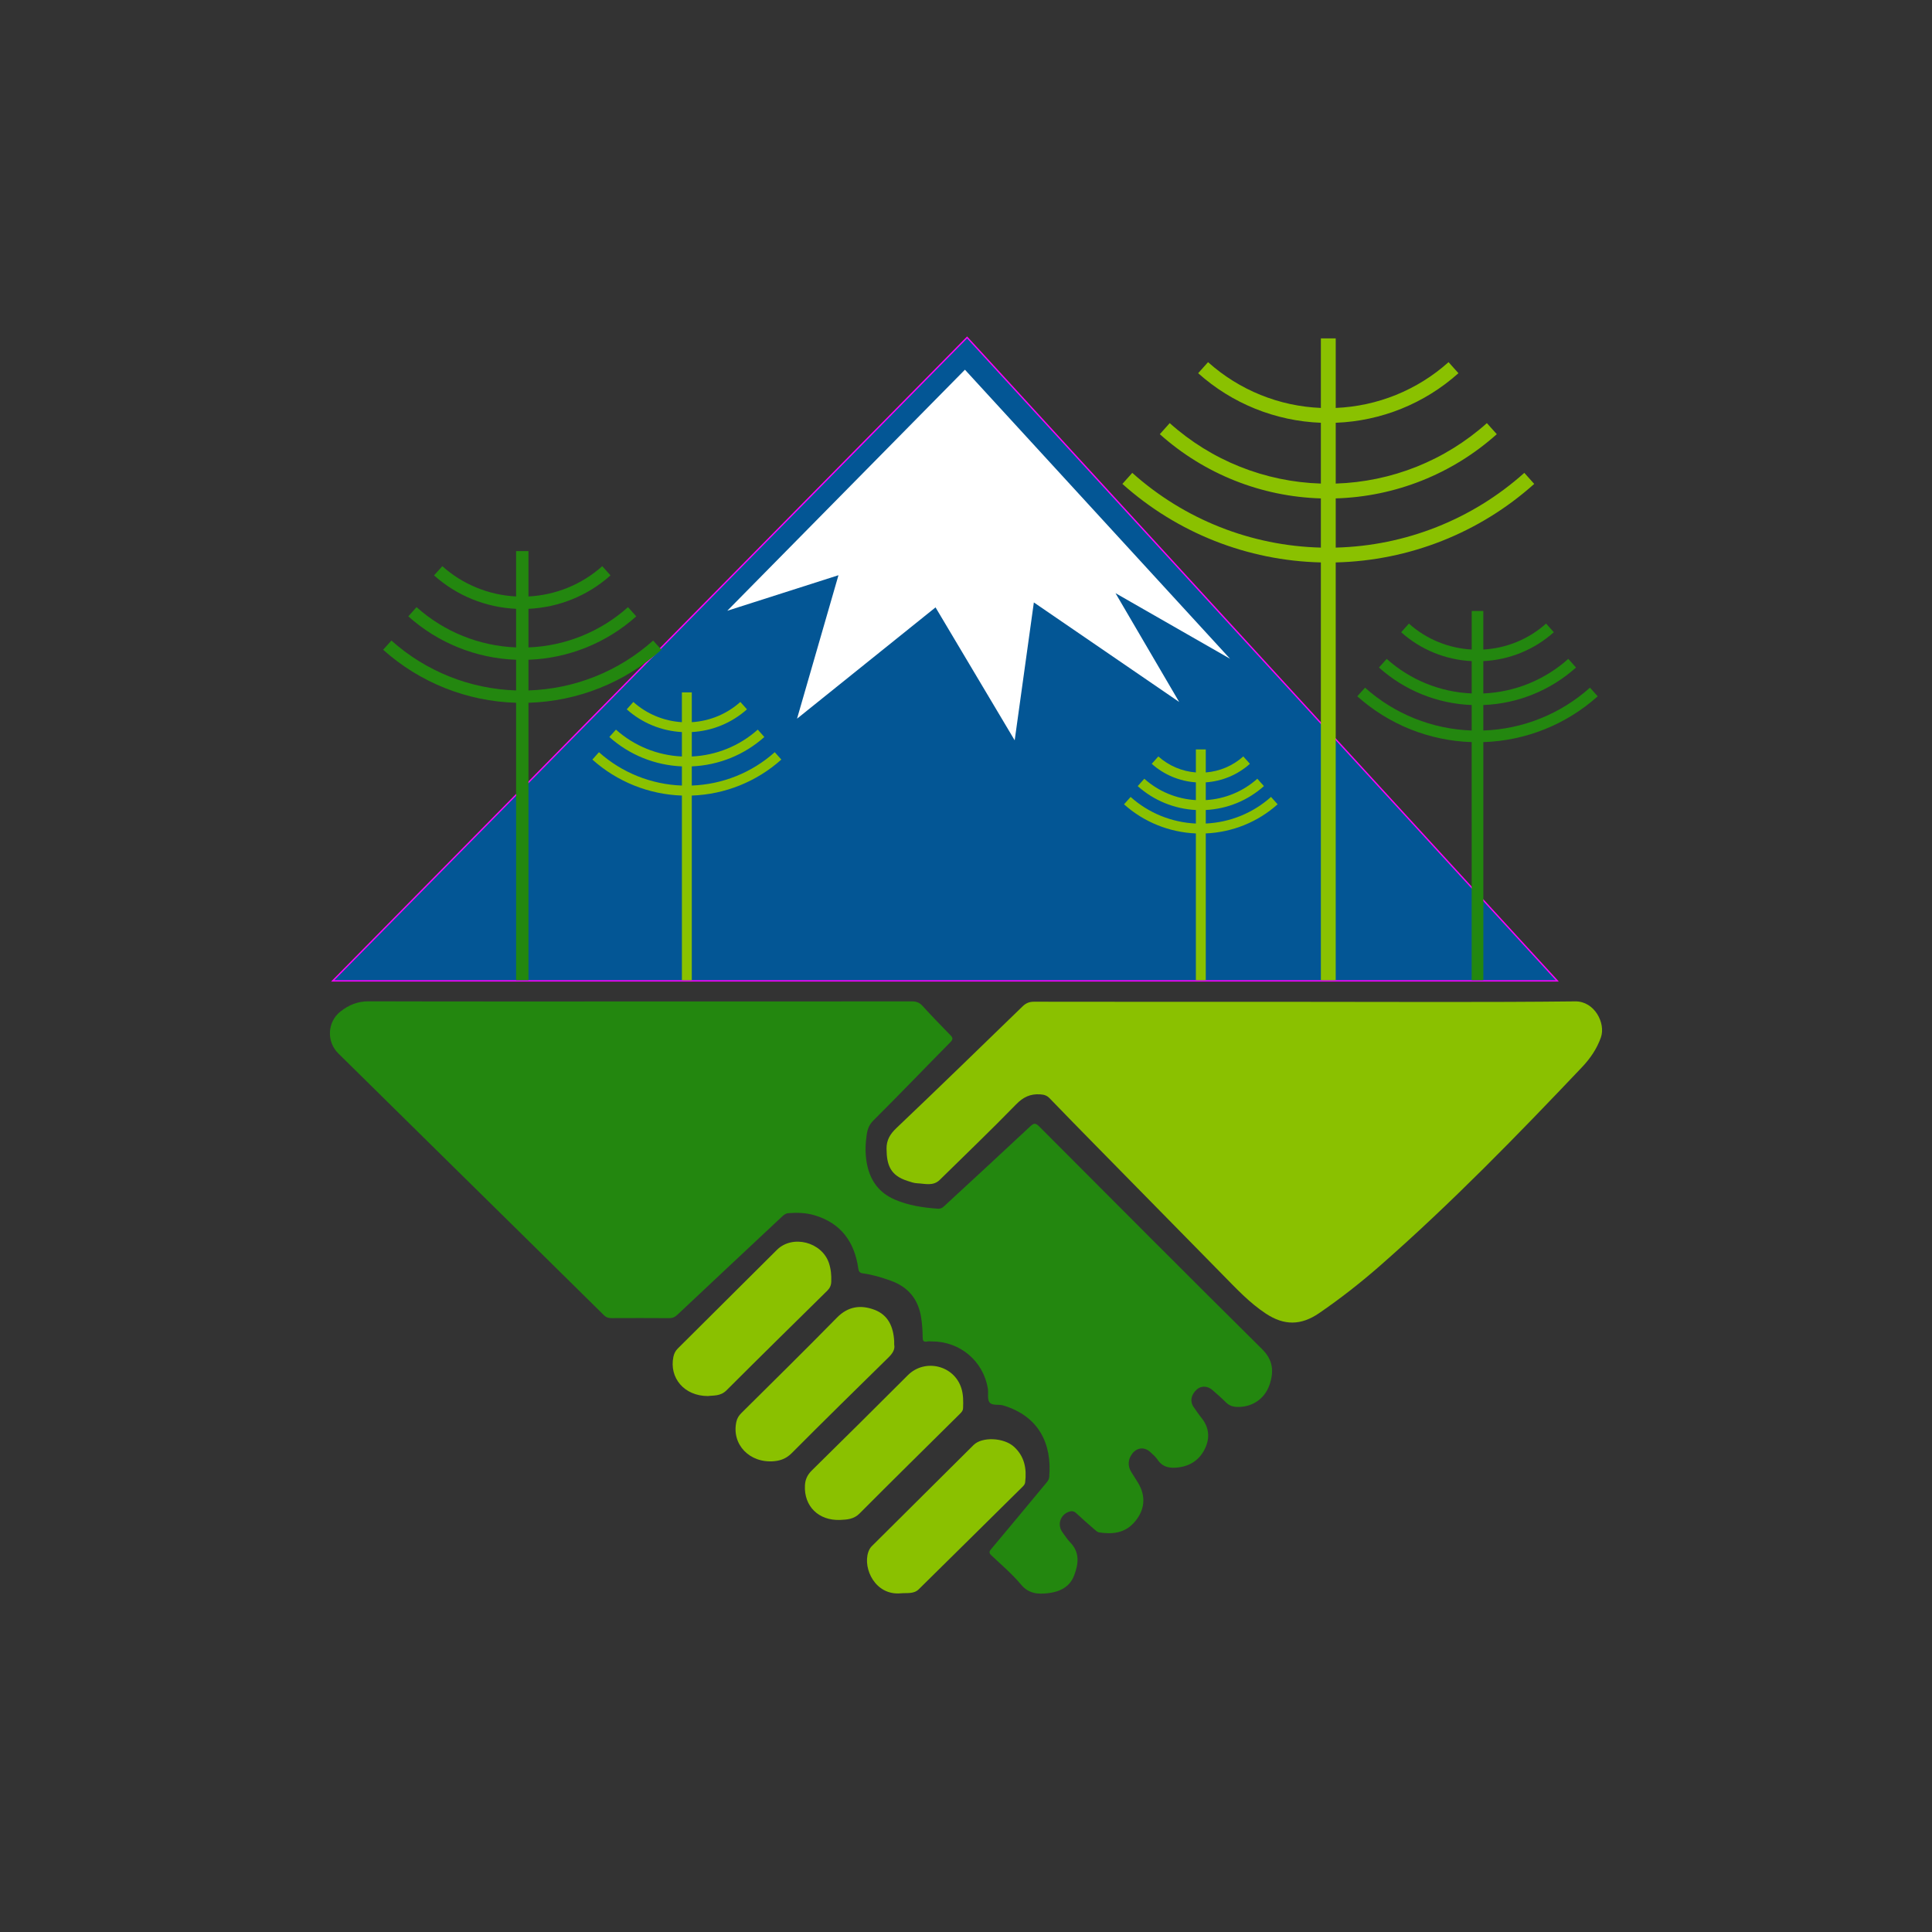
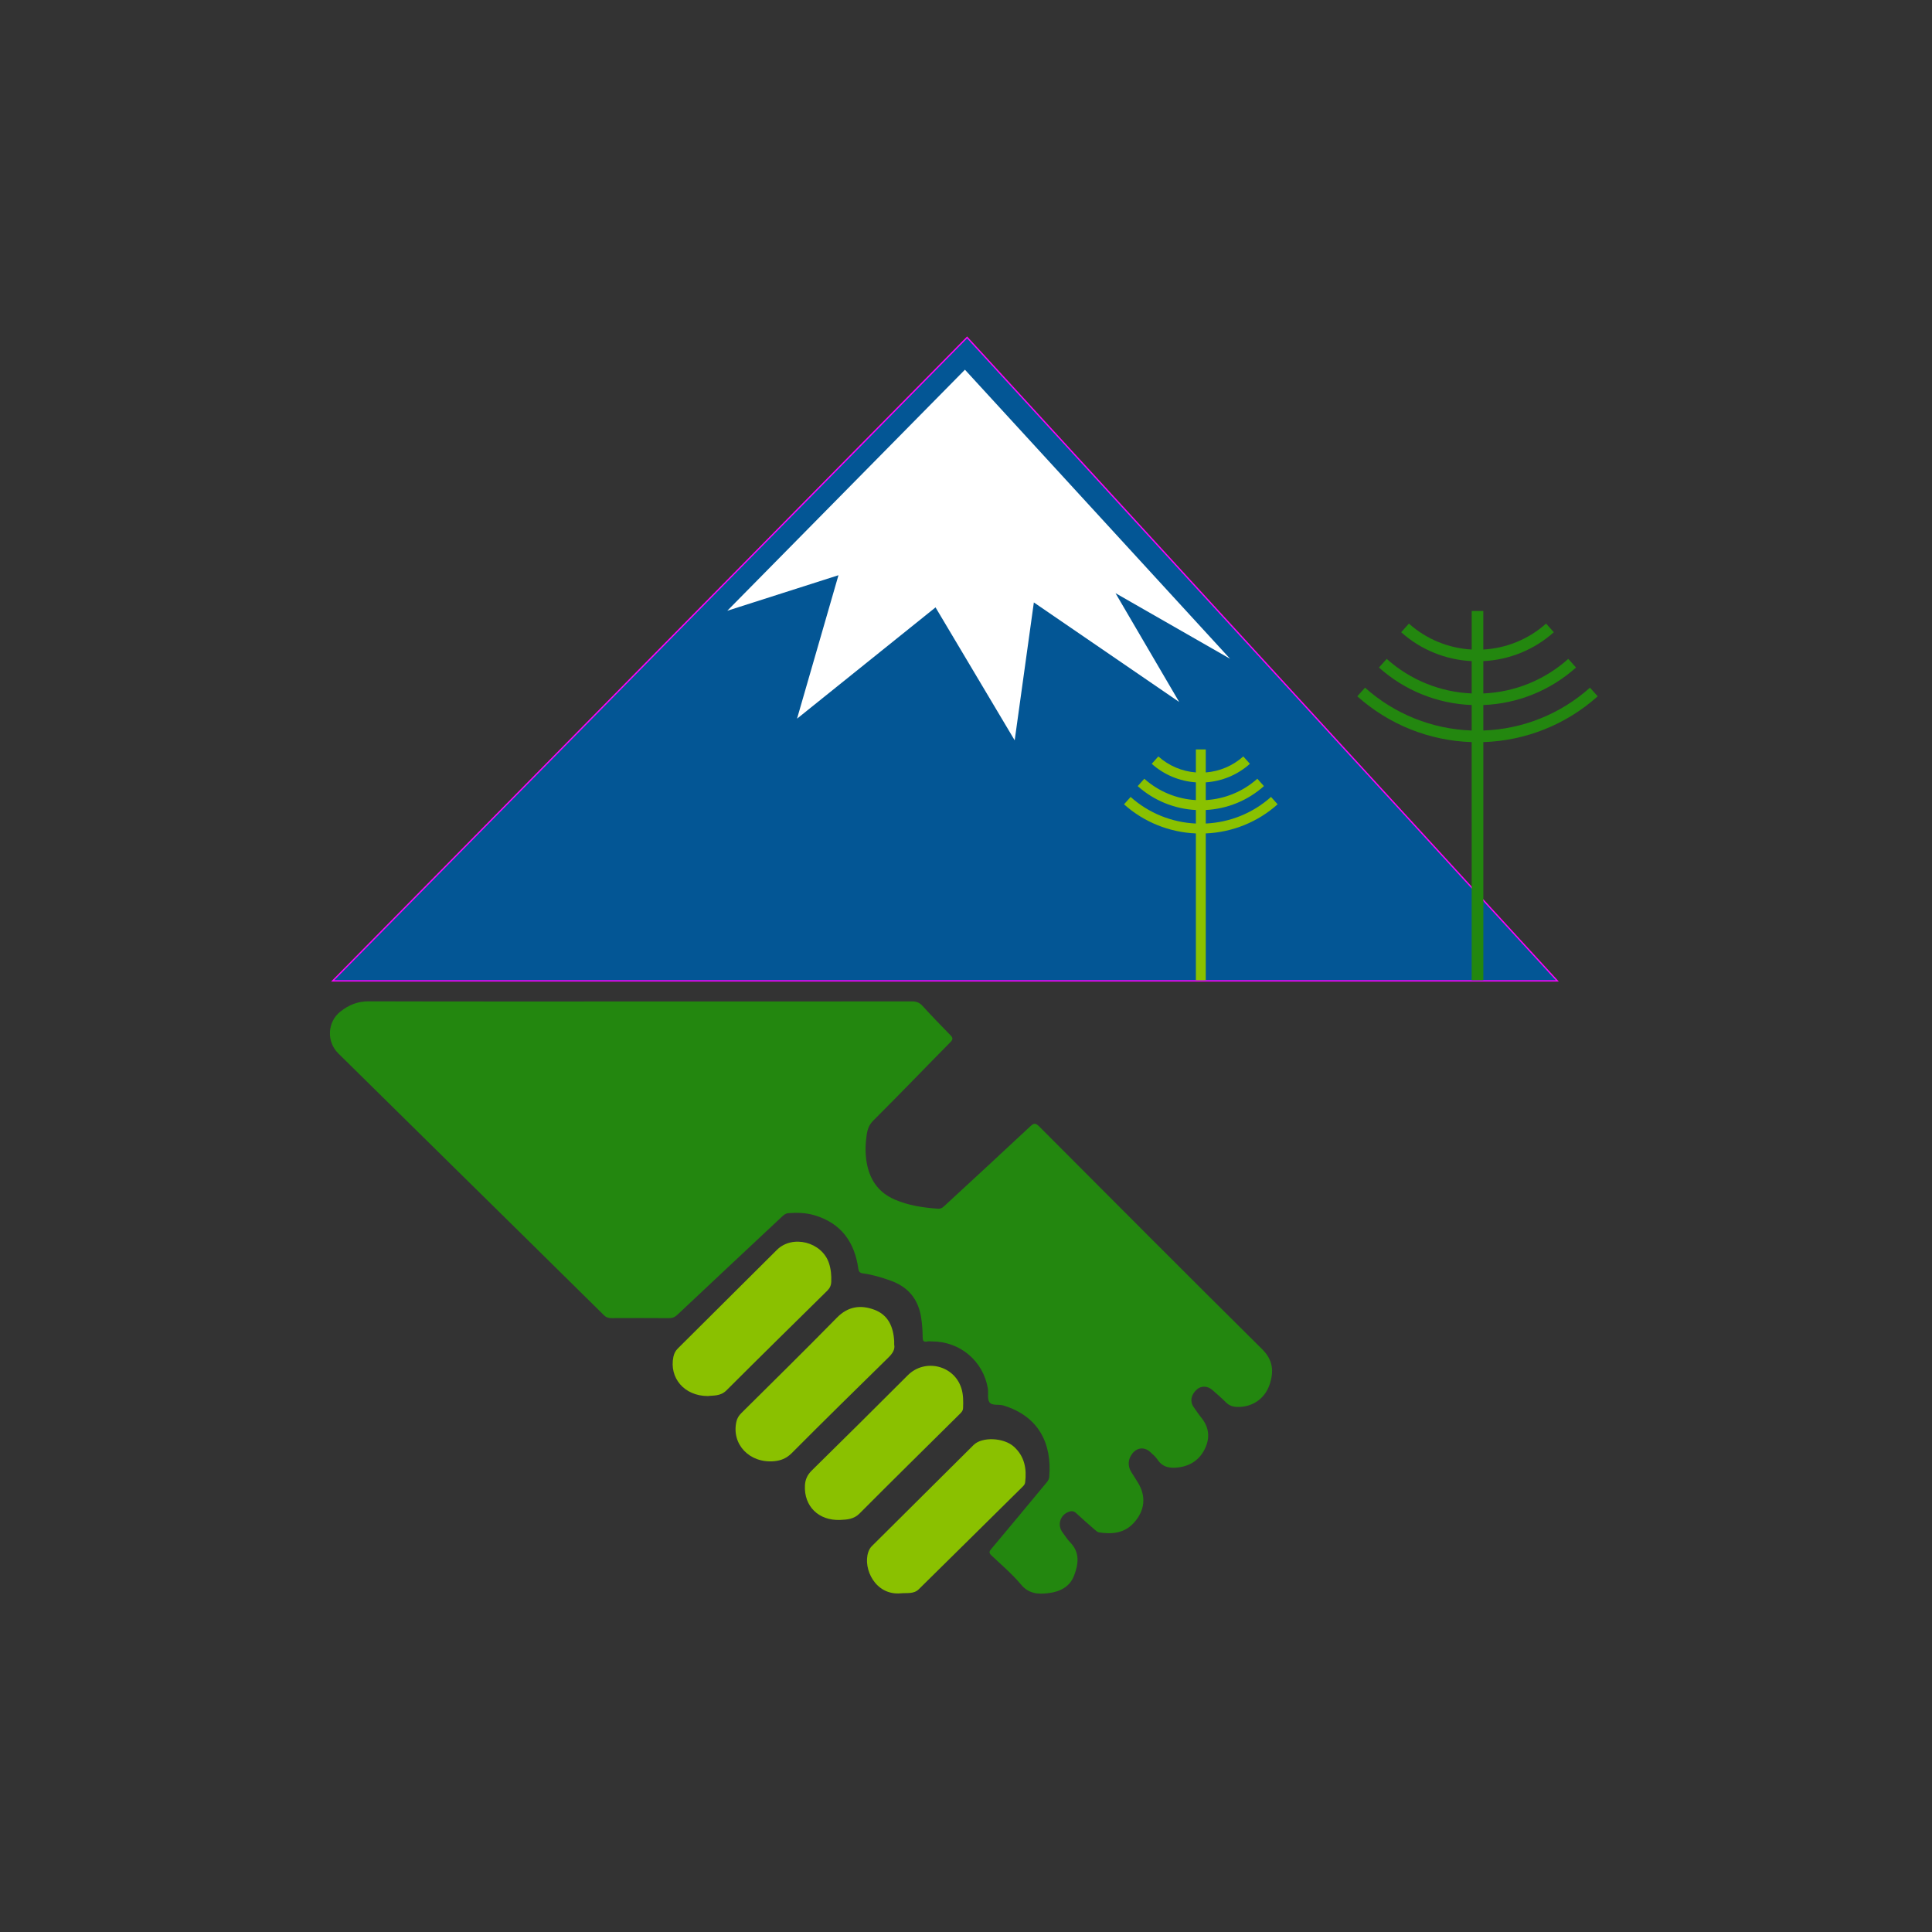
<svg xmlns="http://www.w3.org/2000/svg" version="1.1" id="Capa_1" x="0px" y="0px" width="180px" height="180px" viewBox="0 0 180 180" enable-background="new 0 0 180 180" xml:space="preserve">
  <rect x="0" y="0" width="180" height="180" fill="#333333" stroke="none" />
  <g>
    <g>
      <polygon fill-rule="evenodd" clip-rule="evenodd" fill="none" stroke="#FF00FF" stroke-width="0.25" stroke-miterlimit="10" points="    144.951,91.326 90.101,31.527 31.144,91.326   " />
      <polygon fill-rule="evenodd" clip-rule="evenodd" fill="#035695" points="144.951,91.326 90.101,31.527 31.144,91.326   " />
      <polygon fill-rule="evenodd" clip-rule="evenodd" fill="#FFFFFF" points="78.118,53.592 74.258,66.957 87.162,56.588     94.536,68.974 96.322,56.127 109.861,65.401 103.928,55.263 114.603,61.376 89.901,34.445 67.758,56.904   " />
-       <path fill="#23870F" d="M48.084,91.326h1.152V65.476c4.582-0.135,8.961-1.874,12.386-4.94l-0.769-0.858    c-3.213,2.877-7.319,4.513-11.617,4.647v-2.856c3.716-0.134,7.264-1.557,10.043-4.045l-0.769-0.858    c-2.568,2.299-5.842,3.618-9.274,3.752v-3.595c2.828-0.133,5.524-1.218,7.644-3.116l-0.77-0.857    c-1.907,1.708-4.33,2.69-6.874,2.821v-4.225h-1.152v4.225c-2.544-0.131-4.967-1.113-6.875-2.821l-0.769,0.857    c2.119,1.898,4.816,2.983,7.644,3.116v3.595c-3.432-0.134-6.706-1.453-9.274-3.752l-0.769,0.858    c2.779,2.488,6.327,3.911,10.043,4.045v2.856c-4.298-0.135-8.403-1.771-11.617-4.647l-0.77,0.858    c3.426,3.066,7.806,4.806,12.387,4.94V91.326z" />
-       <path fill="#8AC100" d="M63.53,91.326h0.922V74.121c3.087-0.107,6.034-1.287,8.344-3.354l-0.615-0.687    c-2.14,1.914-4.869,3.001-7.729,3.108v-1.786c2.501-0.106,4.887-1.062,6.76-2.738l-0.613-0.688    c-1.705,1.525-3.872,2.398-6.146,2.504v-2.276c1.902-0.104,3.712-0.841,5.14-2.118L68.977,65.4    c-1.258,1.125-2.85,1.78-4.524,1.884v-2.778H63.53v2.778c-1.675-0.104-3.268-0.759-4.524-1.884l-0.614,0.687    c1.426,1.277,3.237,2.015,5.139,2.118v2.276c-2.273-0.105-4.44-0.979-6.145-2.504l-0.615,0.688c1.873,1.677,4.26,2.632,6.76,2.738    v1.786c-2.858-0.107-5.589-1.194-7.728-3.108l-0.614,0.687c2.309,2.066,5.256,3.246,8.342,3.354V91.326z" />
      <path fill="#8AC100" d="M111.417,91.326h0.922V77.648c2.477-0.106,4.839-1.053,6.694-2.713l-0.615-0.687    c-1.686,1.509-3.83,2.372-6.079,2.478v-1.26c2.006-0.104,3.915-0.881,5.418-2.227l-0.615-0.687    c-1.333,1.194-3.024,1.888-4.803,1.991V72.89c1.522-0.103,2.969-0.703,4.111-1.727l-0.615-0.688    c-0.974,0.872-2.201,1.392-3.496,1.492v-2.146h-0.922v2.146c-1.296-0.101-2.523-0.62-3.497-1.492l-0.615,0.688    c1.143,1.023,2.59,1.624,4.112,1.727v1.655c-1.778-0.104-3.47-0.797-4.804-1.991l-0.615,0.687    c1.503,1.346,3.413,2.122,5.419,2.227v1.26c-2.249-0.105-4.394-0.969-6.08-2.478l-0.614,0.687c1.854,1.66,4.218,2.606,6.694,2.713    V91.326z" />
-       <path fill="#8AC100" d="M123.063,91.326h1.383V52.4c6.84-0.163,13.384-2.741,18.493-7.315l-0.921-1.03    c-4.856,4.347-11.073,6.8-17.572,6.964v-4.584c5.552-0.163,10.857-2.27,15.006-5.983l-0.923-1.031    c-3.896,3.488-8.873,5.471-14.083,5.632v-5.664c4.229-0.161,8.268-1.784,11.433-4.618l-0.921-1.03    c-2.914,2.607-6.623,4.106-10.512,4.266v-6.478h-1.383v6.478c-3.89-0.159-7.599-1.658-10.512-4.266l-0.921,1.03    c3.166,2.834,7.203,4.457,11.433,4.618v5.664c-5.211-0.161-10.188-2.144-14.083-5.632l-0.923,1.031    c4.149,3.714,9.455,5.82,15.006,5.983v4.584c-6.499-0.164-12.716-2.617-17.572-6.964l-0.921,1.03    c5.109,4.574,11.653,7.152,18.493,7.315V91.326z" />
      <path fill="#23870F" d="M137.118,91.326h1.081V69.141c3.941-0.127,7.708-1.628,10.656-4.268l-0.721-0.805    c-2.75,2.461-6.261,3.866-9.936,3.991v-2.373c3.196-0.124,6.245-1.353,8.637-3.494l-0.721-0.806    c-2.193,1.965-4.986,3.096-7.916,3.221v-3.011c2.431-0.123,4.747-1.062,6.569-2.693l-0.722-0.805    c-1.624,1.454-3.684,2.296-5.848,2.417v-3.593h-1.081v3.593c-2.166-0.121-4.227-0.963-5.85-2.417l-0.722,0.805    c1.822,1.632,4.14,2.57,6.571,2.693v3.011c-2.931-0.125-5.725-1.256-7.918-3.221l-0.721,0.806c2.392,2.142,5.44,3.37,8.639,3.494    v2.373c-3.676-0.125-7.187-1.53-9.937-3.991l-0.721,0.805c2.948,2.64,6.715,4.141,10.657,4.268V91.326z" />
    </g>
    <g>
      <path fill-rule="evenodd" clip-rule="evenodd" fill="#23870F" d="M59.45,93.304c8.498,0,16.995,0.002,25.492-0.008    c0.416,0,0.717,0.099,1.007,0.419c0.841,0.928,1.716,1.824,2.59,2.721c0.228,0.235,0.284,0.378,0.013,0.654    c-2.407,2.437-4.778,4.91-7.205,7.326c-0.525,0.523-0.585,1.127-0.652,1.751c-0.088,0.805-0.068,1.62,0.106,2.419    c0.327,1.481,1.142,2.562,2.562,3.174c1.289,0.557,2.644,0.756,4.027,0.852c0.354,0.025,0.538-0.203,0.748-0.396    c2.624-2.423,5.252-4.843,7.859-7.285c0.337-0.315,0.504-0.302,0.822,0.017c6.912,6.931,13.819,13.866,20.773,20.754    c1.033,1.024,1.102,2.097,0.687,3.314c-0.454,1.334-1.641,2.104-3.017,2.064c-0.405-0.013-0.744-0.126-1.04-0.421    c-0.404-0.402-0.835-0.779-1.264-1.154c-0.457-0.399-1.052-0.413-1.455-0.05c-0.545,0.492-0.657,1.121-0.289,1.643    c0.234,0.33,0.456,0.672,0.711,0.984c0.715,0.878,0.822,1.846,0.357,2.844c-0.484,1.04-1.336,1.642-2.485,1.788    c-0.768,0.098-1.463,0.01-1.945-0.715c-0.181-0.271-0.442-0.494-0.687-0.718c-0.542-0.498-1.236-0.428-1.68,0.158    c-0.408,0.539-0.434,1.156-0.073,1.727c0.197,0.312,0.392,0.624,0.588,0.936c0.816,1.304,0.674,2.652-0.381,3.796    c-0.891,0.965-2.017,1.047-3.208,0.875c-0.148-0.021-0.293-0.148-0.416-0.256c-0.583-0.508-1.168-1.012-1.73-1.542    c-0.228-0.215-0.453-0.215-0.707-0.118c-0.806,0.309-1.072,1.242-0.554,1.926c0.233,0.309,0.437,0.646,0.706,0.92    c0.923,0.943,0.767,2.029,0.361,3.088c-0.411,1.076-1.346,1.518-2.433,1.643c-0.952,0.111-1.8,0.049-2.52-0.813    c-0.82-0.984-1.817-1.822-2.752-2.711c-0.221-0.211-0.226-0.342-0.026-0.58c1.684-2.002,3.352-4.017,5.021-6.03    c0.172-0.208,0.367-0.396,0.394-0.705c0.261-3.051-0.937-5.639-4.279-6.652c-0.438-0.132-1.045,0.047-1.291-0.296    c-0.222-0.309-0.078-0.857-0.15-1.291c-0.434-2.563-2.589-4.372-5.195-4.379c-0.146,0-0.3-0.025-0.441,0.005    c-0.396,0.082-0.437-0.102-0.438-0.446c-0.004-0.587-0.048-1.18-0.136-1.76c-0.259-1.717-1.196-2.876-2.856-3.464    c-0.836-0.297-1.675-0.554-2.553-0.672c-0.3-0.04-0.406-0.141-0.452-0.465c-0.354-2.476-1.614-4.224-4.092-4.955    c-0.788-0.233-1.593-0.254-2.407-0.194c-0.269,0.02-0.439,0.165-0.612,0.328c-3.253,3.045-6.504,6.091-9.749,9.145    c-0.232,0.219-0.463,0.313-0.782,0.31c-1.77-0.014-3.54-0.01-5.309-0.003c-0.287,0.001-0.515-0.044-0.741-0.267    c-4.65-4.597-9.313-9.182-13.972-13.77c-3.596-3.543-7.192-7.084-10.785-10.628c-1.111-1.096-1.021-2.935,0.2-3.898    c0.767-0.604,1.598-0.957,2.629-0.953C42.714,93.315,51.082,93.303,59.45,93.304z" />
-       <path fill-rule="evenodd" clip-rule="evenodd" fill="#8AC100" d="M121.663,93.338c8.369,0,16.739,0.053,25.107-0.041    c1.783-0.02,2.849,2.03,2.382,3.359c-0.377,1.068-1.003,1.973-1.765,2.776c-6.046,6.376-12.174,12.669-18.786,18.469    c-1.813,1.591-3.708,3.077-5.704,4.444c-1.69,1.156-3.254,1.164-4.955,0.044c-1.546-1.019-2.777-2.354-4.055-3.651    c-3.966-4.03-7.928-8.064-11.889-12.101c-1.407-1.433-2.813-2.866-4.206-4.313c-0.251-0.26-0.507-0.339-0.862-0.364    c-0.928-0.066-1.596,0.248-2.263,0.935c-2.326,2.389-4.735,4.696-7.113,7.033c-0.62,0.609-1.384,0.345-2.098,0.316    c-0.307-0.012-0.614-0.126-0.91-0.222c-1.573-0.503-1.938-1.449-1.948-3.003c-0.006-0.779,0.313-1.342,0.899-1.9    c3.951-3.756,7.858-7.559,11.771-11.354c0.31-0.302,0.622-0.437,1.066-0.437C104.777,93.341,113.22,93.338,121.663,93.338z" />
      <path fill-rule="evenodd" clip-rule="evenodd" fill="#8AC100" d="M65.954,130.067c-2.212-0.002-3.622-1.698-3.214-3.661    c0.063-0.298,0.187-0.548,0.405-0.765c3.081-3.064,6.156-6.135,9.24-9.195c1.453-1.441,4.19-0.734,4.847,1.235    c0.189,0.569,0.237,1.148,0.214,1.742c-0.013,0.334-0.131,0.592-0.371,0.828c-3.136,3.089-6.276,6.174-9.39,9.285    C67.122,130.101,66.449,129.996,65.954,130.067z" />
      <path fill-rule="evenodd" clip-rule="evenodd" fill="#8AC100" d="M83.927,148.445c-2.368,0.223-3.554-2.295-3.031-3.84    c0.073-0.213,0.169-0.393,0.333-0.557c3.164-3.138,6.319-6.285,9.482-9.425c0.783-0.776,2.795-0.694,3.742,0.153    c1,0.896,1.215,2.056,1.059,3.328c-0.021,0.179-0.127,0.3-0.246,0.417c-3.222,3.184-6.439,6.37-9.668,9.548    C85.133,148.529,84.5,148.391,83.927,148.445z" />
      <path fill-rule="evenodd" clip-rule="evenodd" fill="#8AC100" d="M83.31,125.268c0.098,0.458-0.159,0.838-0.542,1.212    c-3.01,2.952-6.02,5.907-8.993,8.895c-0.482,0.484-0.995,0.7-1.637,0.761c-2.292,0.216-4.002-1.563-3.532-3.675    c0.071-0.319,0.222-0.566,0.453-0.797c2.979-2.958,5.972-5.901,8.911-8.898c1.038-1.06,2.207-1.213,3.476-0.746    c1.315,0.484,1.79,1.607,1.863,2.935C83.313,125.026,83.31,125.101,83.31,125.268z" />
      <path fill-rule="evenodd" clip-rule="evenodd" fill="#8AC100" d="M78.268,141.609c-1.998,0.076-3.371-1.272-3.274-3.208    c0.027-0.559,0.229-0.997,0.642-1.403c2.993-2.943,5.973-5.899,8.941-8.869c1.588-1.587,4.314-0.936,4.99,1.206    c0.193,0.611,0.184,1.231,0.161,1.858c-0.01,0.253-0.165,0.4-0.32,0.555c-3.112,3.084-6.236,6.156-9.327,9.262    C79.544,141.549,78.927,141.577,78.268,141.609z" />
    </g>
  </g>
</svg>